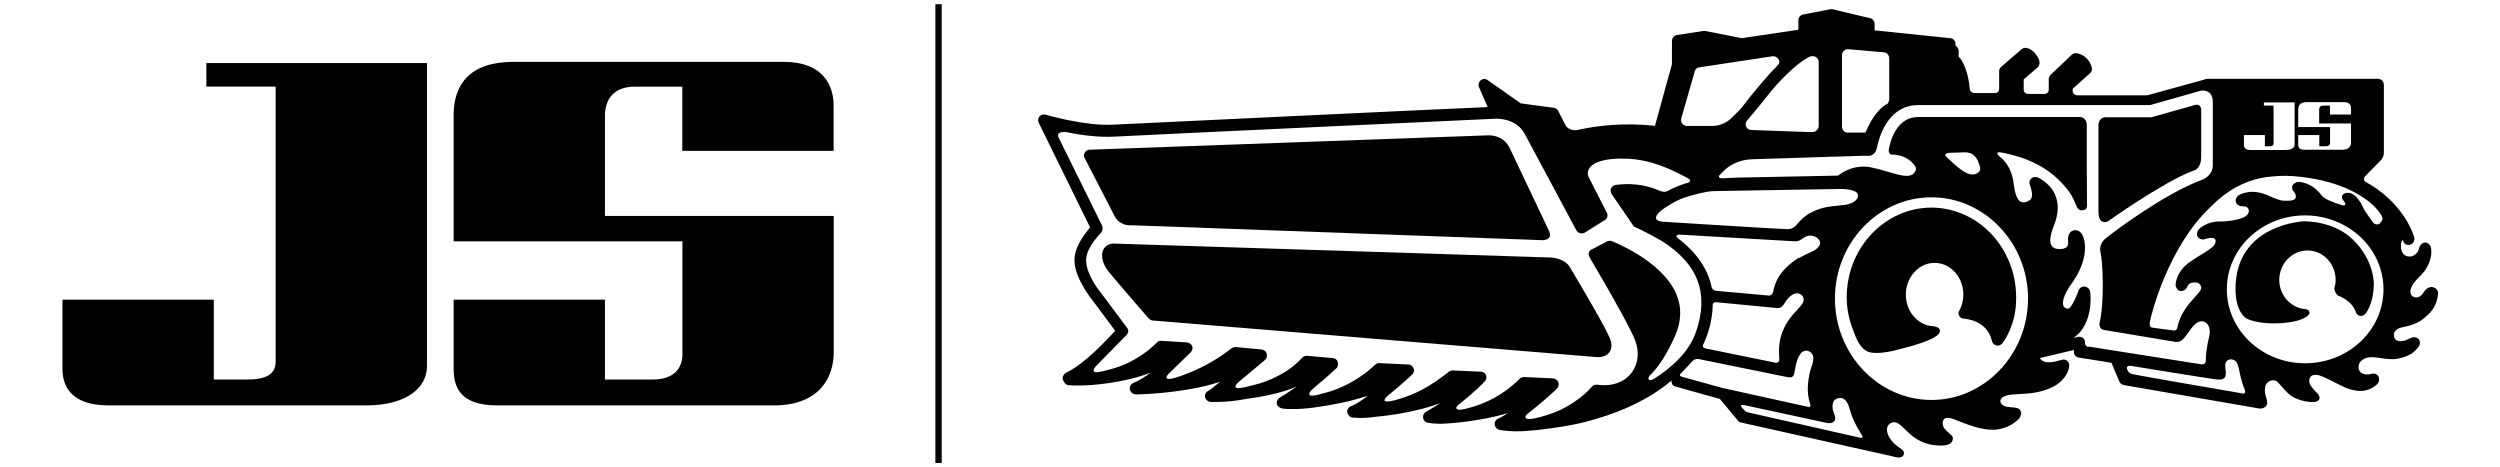
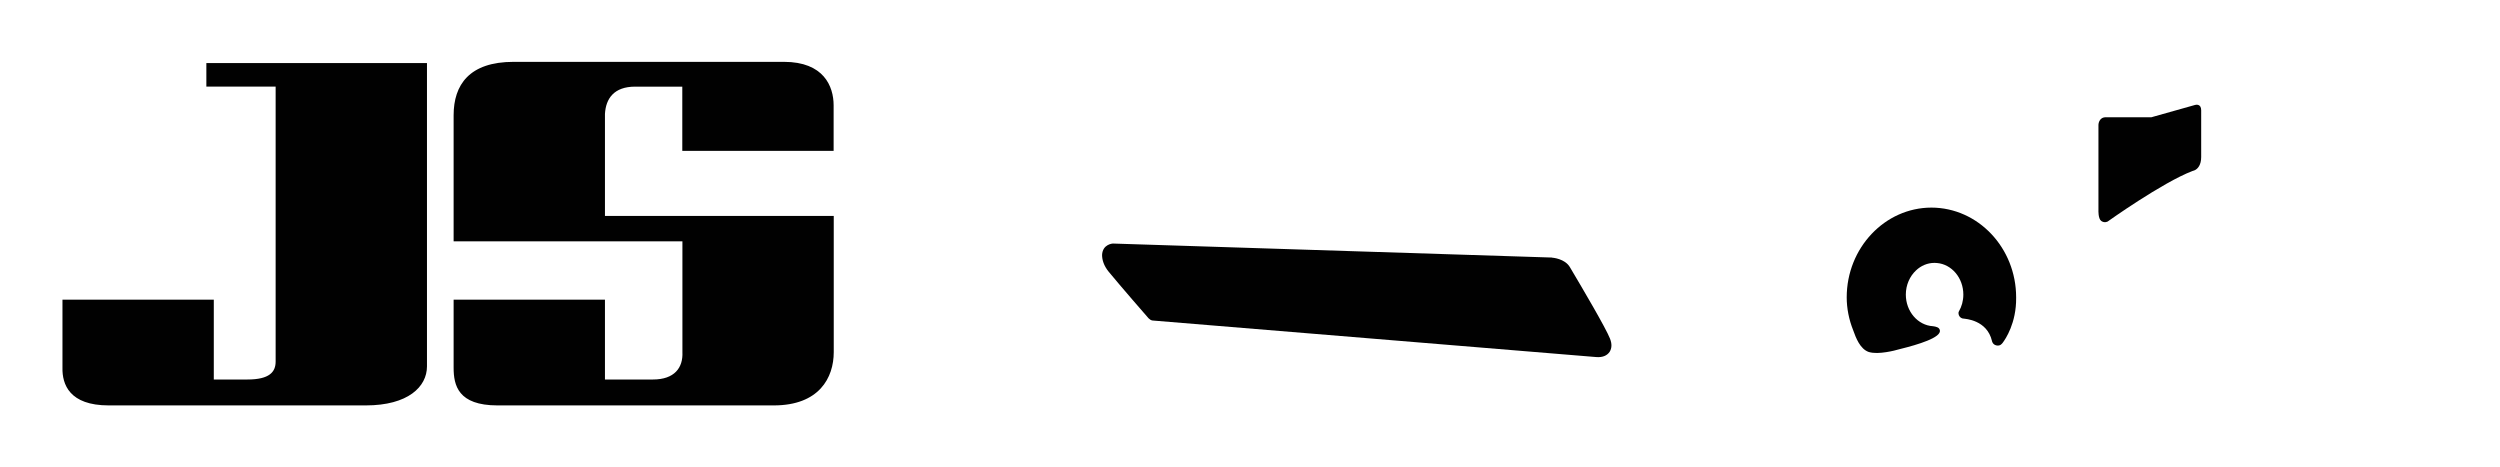
<svg xmlns="http://www.w3.org/2000/svg" id="Layer_1" version="1.1" viewBox="0 0 201.71 37.68">
  <defs>
    <style>
      .st0 {
        fill: #010101;
      }
    </style>
  </defs>
-   <rect class="st0" height="37.01" width=".51" x="75.47" y=".34" />
  <path class="st0" d="M16.65,5.09v1.9s5.59,0,5.59,0v22.18c0,.83-.48,1.45-2.28,1.45h-2.71v-6.44s-12.21,0-12.21,0v5.49c-.03,1.34.56,3.04,3.73,3.04h20.74c3.42,0,4.94-1.51,4.94-3.15V5.09h-17.81ZM16.65,5.09v1.9s5.59,0,5.59,0v22.18c0,.83-.48,1.45-2.28,1.45h-2.71v-6.44s-12.21,0-12.21,0v5.49c-.03,1.34.56,3.04,3.73,3.04h20.74c3.42,0,4.94-1.51,4.94-3.15V5.09h-17.81ZM63.26,4.99h-21.82c-3.58,0-4.84,1.86-4.84,4.31v10.17s18.46,0,18.46,0v8.94c.06,1.26-.64,2.21-2.38,2.21h-3.87v-6.44s-12.21,0-12.21,0v5.49c0,1.42.36,3.04,3.54,3.04h22.29c3.66,0,4.84-2.23,4.84-4.3v-10.99h-18.46v-8.23c.07-1.23.72-2.2,2.44-2.2h3.8v5.18h12.21v-3.67c0-1.54-.8-3.51-4.01-3.51Z" />
  <g>
    <path class="st0" d="M169.54,17.83c.27.19.52.04.52.04,0,0,4.4-3.14,6.83-4.07.1-.02.17-.06.22-.08.21-.11.49-.4.49-1.05v-3.77c0-.55-.44-.45-.5-.43l-3.41.96c-.06.03-.1.03-.13.03h-3.65c-.59,0-.6.61-.6.61v6.9s-.03.68.23.86Z" />
-     <path class="st0" d="M185.95,17.85s-5.58.18-5.58,5.47c0,1.81.78,2.33.91,2.39.02.02.82.38,2.1.38,2.25,0,2.96-.6,2.96-.85,0-.3-.36-.3-.36-.3-1.15-.1-2.08-1.12-2.08-2.35,0-1.32,1.03-2.38,2.28-2.38s2.27,1.06,2.27,2.38c0,.23-.04.43-.1.65-.01.38.29.61.29.61.52.19,1.24.66,1.43,1.32.06.17.18.29.36.32h.07c.14,0,.27-.08.36-.19,0,0,.62-.67.67-2.33,0,0,.09-1.9-1.67-3.62-1.55-1.55-3.91-1.49-3.91-1.49Z" />
    <path class="st0" d="M155.84,16.75c-3.76,0-6.84,3.25-6.84,7.24,0,.89.18,1.8.52,2.65.22.62.56,1.52,1.26,1.76.41.12.91.09,1.42.01h0s0,0,0,0c.4-.06.8-.16,1.15-.26,1.34-.33,3.34-.92,3.16-1.52-.04-.22-.32-.28-.55-.31-1.22-.07-2.19-1.19-2.19-2.55,0-.78.32-1.48.82-1.95.4-.38.92-.61,1.49-.61.07,0,.13,0,.2.01,1.19.1,2.13,1.2,2.13,2.55,0,.5-.13.96-.36,1.36,0,0,0,0,0,0-.07.12,0,.3,0,.3.07.18.23.28.41.28.08.02,1.86.09,2.26,1.8,0,0,.04.29.36.36.32.07.46-.16.51-.22h0c.22-.29,1.1-1.59,1.08-3.61v-.05c0-3.99-3.07-7.24-6.85-7.24Z" />
    <path class="st0" d="M125.22,20.78l-35.43-1.13s-.83.04-.87.92c0,.4.14.87.53,1.35.97,1.18,3.12,3.65,3.22,3.76.1.09.18.16.32.18,0,0,35.49,2.93,35.81,2.95.52.04.87-.13,1.07-.42.18-.29.2-.64.03-1.07-.35-.88-2.17-3.97-3.22-5.74-.41-.73-1.45-.79-1.45-.79Z" />
-     <path class="st0" d="M91.18,18.17l33.32,1.21c.29-.03.75-.15.48-.75l-3.15-6.64c-.49-1.03-1.44-1.07-1.72-1.07h-.07l-32.13,1.16c-.16,0-.3.09-.38.24-.1.13-.11.3,0,.46l2.45,4.75s.35.65,1.2.65Z" />
-     <path class="st0" d="M196.31,23.17c-.07-.02-.15-.02-.22,0,0,0-.29,0-.57.46-.28.46-.78.47-.99.14h0c-.11-.25-.1-.68.66-1.42.22-.22.43-.46.59-.73.14-.23.25-.48.32-.75.05-.18.07-.38.07-.57,0-.13-.01-.27-.05-.4-.01-.05-.04-.09-.07-.12-.06-.08-.14-.15-.23-.19-.27-.1-.55.12-.62.38-.04.15-.07.27-.16.39-.15.2-.39.35-.64.34-.08,0-.18-.02-.25-.05-.21-.08-.35-.28-.4-.5-.02-.06-.02-.13-.03-.19,0-.11,0-.22.01-.33.01-.05.03-.1.05-.15.01-.02.02-.05.04-.07,0-.01.04-.05.04-.06l.04.09h0s.05.12.05.12c.1.17.33.25.52.18.24-.07.38-.32.32-.58-.02-.08-.25-.89-.96-1.89-.6-.84-1.54-1.82-3-2.62-.15-.14-.1-.31-.01-.42l.96-.98.34-.35s.22-.19.22-.62v-5.43c0-.27-.21-.49-.47-.49h-13.8s-.08,0-.11.03l-.24.07-4.47,1.23h-5.66c-.11-.01-.33-.07-.36-.33v-.19l1.41-1.27c.13-.12.19-.31.13-.47-.24-.86-.92-1.11-1.28-1.14-.13,0-.27.05-.36.15l-1.69,1.61c-.09.09-.14.22-.14.35v.81c0,.29-.22.37-.33.37h-1.34c-.13,0-.35-.08-.35-.37v-.8l1.13-.98c.17-.15.18-.44.1-.65-.11-.22-.23-.38-.34-.51-.29-.32-.57-.39-.65-.4-.14-.04-.28.01-.41.1l-1.61,1.39c-.13.1-.2.23-.2.35v1.43c0,.28-.18.36-.31.37h-1.6c-.33,0-.45-.19-.46-.31-.06-.73-.2-1.3-.37-1.73-.16-.42-.35-.72-.53-.92v-.46c0-.17-.11-.31-.25-.41v-.12c0-.24-.18-.47-.42-.48l-6.11-.63v-.53c0-.22-.16-.42-.38-.46l-.44-.1-2.56-.61c-.07-.01-.13-.01-.21,0l-1.29.25-.88.17c-.21.03-.39.24-.39.46v.77l-4.56.68-2.95-.58h-.18l-2.13.33c-.22.04-.38.25-.38.48v1.87l-1.37,4.97c-2.47-.27-4.56-.01-5.88.26,0,0-.23.04-.33.07-.53.11-.87-.16-.98-.32l-.61-1.2c-.07-.14-.21-.24-.35-.26l-2.68-.36-2.66-1.87c-.16-.13-.39-.13-.56,0-.17.14-.23.38-.14.58l.69,1.59c-4.36.18-28.09,1.32-30.25,1.42-2.25.12-5.4-.8-5.42-.81-.17-.05-.38.01-.5.15-.11.14-.13.34-.05.51l4.14,8.43c-.42.56-1.36,1.62-1.25,2.87.12,1.41,1.47,3.05,1.47,3.05l1.81,2.43c-.67.73-2.55,2.74-3.96,3.38-.18.1-.31.31-.28.51.04.19.23.46.43.5.07.01.63.04,1.51.01,0,0,2.91-.12,5.17-1.03-.48.36-.97.66-1.4.84-.21.07-.32.3-.29.51.06.24.22.39.47.41.04,0,.38.01.91-.03.23-.01,3.54-.18,5.9-.99-.28.23-.56.48-.86.68-.09.06-.19.1-.26.19-.08.1-.12.24-.09.37.04.21.24.38.44.39.08,0,1.33.07,2.92-.25,1.32-.17,3.01-.52,4.04-1-.48.35-.95.65-1.34.88-.19.11-.29.29-.28.49.04.21.21.35.42.4.26.05.61.06.92.05.13,0,.26,0,.39,0,0,0,.29-.02.46-.03.65-.05,1.3-.15,1.94-.26.7-.12,1.39-.26,2.08-.44.2-.05.4-.11.59-.17.1-.03.2-.06.3-.09.08-.03.22-.05.28-.1-.53.42-1.05.74-1.36.85-.22.08-.36.28-.33.5.04.22.22.4.43.43.07,0,.77.11,1.93-.07,0,0,2.85-.22,5.12-1.09-.35.25-.73.47-1.11.69-.18.09-.28.29-.25.5.04.21.18.37.41.39.05.01.59.13,1.49.06,0,0,2.66-.14,4.94-.84-.29.19-.56.36-.77.44-.19.07-.32.27-.29.48.01.22.18.38.39.44.05,0,.5.09,1.2.11.05,0,.11,0,.17,0,.15,0,.47,0,.65-.02.53-.03,1.2-.09,2.17-.23,1.15-.15,2.53-.4,3.75-.8,2.02-.59,4.21-1.58,5.93-3.04,0,.34.18.45.33.48l3.58,1,1.46,1.75c.05.07.14.14.24.15l12.28,2.74s.75.28.86-.19c.06-.22-.11-.36-.36-.53,0,0-.48-.27-.81-.82-.33-.56-.22-1.07.24-1.2.47-.13.77.35,1.46.96.62.54,1.34.82,1.99.87,0,0,1.18.19,1.4-.35,0,0,0,0,0,0,0,0,0,0,0,0,.03-.1.05-.2.02-.3-.03-.09-.1-.14-.17-.21-.06-.06-.12-.11-.18-.17-.13-.12-.27-.24-.36-.39-.13-.21-.16-.63.11-.75.18-.08.42-.02.6.04.25.09.5.19.75.29.14.05.28.11.43.16.42.15.85.29,1.29.36.38.07.77.1,1.15.05.39-.06.75-.18,1.09-.37.15-.09.29-.19.42-.29.12-.09.24-.2.31-.34.04-.08.07-.17.08-.26.01-.13-.02-.27-.13-.36-.12-.11-.29-.13-.44-.15-.33-.04-.79-.01-1.02-.3-.08-.1-.11-.24-.05-.36.07-.14.21-.22.35-.27.34-.13.73-.13,1.09-.15.2-.01.41-.03.61-.04h0s.62-.02,1.34-.23c.01,0,.03,0,.04-.01.26-.08.52-.18.76-.3.24-.12.48-.27.67-.46.11-.1.21-.22.3-.34.17-.24.32-.54.36-.83.01-.09,0-.18-.02-.26-.06-.18-.2-.31-.4-.32-.05,0-.11,0-.16.02-.29.08-.56.16-.86.19-.08,0-.15.01-.23.01-.56,0-.69-.34-.69-.34l2.74-.65v.14c0,.24.15.43.38.47l2.65.42.64,1.52c.07.15.2.24.36.28,0,0,10.78,1.86,10.81,1.87.13.02.25.04.38,0,.18-.05.34-.17.37-.36.03-.26-.1-.53-.15-.79-.02-.11-.04-.23-.03-.34,0-.14.03-.29.09-.42.1-.21.32-.33.54-.35.19-.01.33.07.46.21.18.19.34.39.52.58.16.18.34.35.54.49.12.08.25.14.38.2.42.18.91.29,1.36.28.12,0,.25-.02.37-.09.21-.12.17-.34.05-.52-.11-.15-.26-.27-.38-.41-.12-.14-.24-.29-.31-.46-.04-.1-.05-.2-.04-.31.02-.18.13-.33.3-.38.34-.1.72.09,1.03.23.34.15.66.32.99.49.19.09.37.19.56.27.32.14.65.23.99.27.22.03.45.02.67-.03.32-.07.62-.22.86-.43.05-.05.12-.1.15-.16,0,0,0,0,0,0,0,0,.02-.01.02-.02,0,0,.01-.02.01-.02h0c.07-.14.1-.39-.04-.57-.01-.01-.02-.03-.04-.04h0s-.09-.07-.14-.09c-.01,0-.02,0-.03-.01h0s-.05-.01-.07-.01h0s-.05,0-.07,0h0s-.05,0-.07,0t0,0s-.02,0-.03,0c-.11.01-.21.05-.26.06,0,0,0,0,0,0h0s0,0,0,0c-.02,0-.05,0-.09,0h0s-.01,0-.01,0c-.33.02-.7-.12-.75-.49,0-.02,0-.04,0-.06-.03-.56.53-.84,1.02-.84.52,0,1.03.15,1.56.16.15,0,.31,0,.46-.02.23-.03.47-.1.68-.17.18-.06.36-.14.52-.24.21-.14.41-.32.56-.52.04-.04.06-.09.09-.14.1-.16.07-.41-.07-.55-.1-.1-.21-.13-.35-.13-.08,0-.15.02-.22.04-.16.06-.3.15-.46.21-.13.05-.27.07-.41.07-.2,0-.41-.07-.49-.27-.05-.14-.06-.31,0-.44.14-.29.46-.38.75-.44.08-.02.16-.03.24-.05.22-.05.44-.12.65-.21.18-.07.36-.16.52-.27.14-.09.26-.2.39-.31.08-.07.17-.15.25-.23.03-.03.07-.07.09-.1,0,0,0,0,0,0,.47-.52.63-1.15.63-1.57,0-.21-.15-.39-.35-.45ZM185.43,10.9h1.7v.9s.54,0,.54,0c.24,0,.34-.13.33-.31v-1.24h-2.57s0-1.41,0-1.41c0-.34.18-.6.67-.6h3.03c.45,0,.56.27.56.49v.51h-1.7v-.72h-.53c-.24,0-.33.13-.34.3v1.14h2.57v1.53c0,.11-.02.22-.08.32-.09.16-.28.27-.59.27h-3.1c-.44,0-.49-.22-.49-.42v-.76ZM181.04,10.9h1.7v.9h.38c.25,0,.32-.09.32-.2v-3.08h-.78v-.26h2.48v3.4c0,.23-.21.44-.69.44h-2.88c-.44,0-.52-.24-.52-.42v-.76ZM148.62,4.45c0-.12.04-.25.15-.35.1-.09.22-.15.35-.13l2.87.25c.26.02.44.23.44.48v3.33c0,.13-.14.35-.14.35,0,0-.92.3-1.78,2.32h-1.43c-.25,0-.46-.21-.46-.48v-5.78ZM145.82,4.67c.11-.06.21-.1.31-.13.12-.03.31,0,.42.09.12.09.19.21.19.38v5.16c0,.12-.05.24-.15.32-.07.1-.19.16-.34.16h-.43s-4.49-.16-4.49-.16c-.21,0-.38-.1-.45-.29-.07-.17-.03-.37.11-.51,0,0,1.1-1.3,1.78-2.17.62-.79,2.05-2.31,3.05-2.84ZM135.65,9.55l1.09-3.79c.05-.19.18-.32.39-.33l5.87-.89c.25-.03.52.15.56.4.03.22-.14.31-.28.5-.34.27-2,2.23-2.53,2.96-.31.42-.77.86-1.13,1.2-.52.46-1.09.55-1.39.56h-2.12c-.14,0-.29-.06-.38-.19-.1-.11-.11-.28-.08-.41ZM143.55,28.71c0,.08.01.15.01.2.03.36-.19.36-.28.36l-5.69-1.16c-.19-.05-.22-.18-.19-.26.11-.25.23-.51.33-.79.31-.87.45-1.72.46-2.5.01-.08.08-.2.35-.17l4.89.47s.34.02.52-.35c.18-.3.66-.95,1.15-.83,0,0,.43.08.43.49,0,.25-.22.5-.46.76-.02.02-.04.05-.07.08-.49.51-1.61,1.69-1.45,3.69ZM145.13,20.8h0c-.07.04-.12.07-.17.11-.53.36-1.63,1.14-1.89,2.62-.07.27-.28.32-.32.32l-4.33-.39c-.18-.04-.29-.19-.31-.26-.31-1.51-1.23-2.84-2.74-3.99-.25-.22,0-.28.15-.28l8.94.52.43.02s.17.03.41-.13c0,0,0,0,0,0,.08-.05.13-.09.18-.12h0s.08-.05.12-.08c0,0,0,0,.01,0,.01,0,.03-.02.05-.03,0,0,.01,0,.02,0,.02-.01.05-.03.08-.04.19-.1.73-.12,1.02.3h0s0,0,0,0c.15.22.05.43-.09.59-.13.15-.32.25-.39.29-.02,0-.04.02-.06.03-.05.02-.11.05-.18.08h0c-.27.12-.67.32-.93.47ZM146.04,17.18c-.61.35-1.1.97-1.1.97,0,0-.25.34-.73.34s-10.03-.6-10.03-.6c0,0-.57-.02-.57-.32s.57-.7.57-.7c0,0,.94-.66,1.65-.9.71-.24,1.83-.54,2.42-.55.38,0,4.61-.08,7.57-.13,1.03-.02,1.91-.03,2.42-.04.29,0,.46,0,.46,0,0,0,.77.02,1.08.26.31.24.11.9-1.01,1.03-1.12.12-1.85.15-2.72.66ZM133.44,30.56c-.15.11-.31.16-.39.08-.18-.17.19-.47.19-.47.65-.67,1.24-1.59,1.9-3.04.53-1.2.57-2.35.1-3.43-1.13-2.64-5.04-4.19-5.21-4.25-.11-.05-.25-.02-.37.03l-1.2.63c-.14.04-.21.13-.26.26-.04.12-.01.26.05.38l.14.25c2,3.37,3.22,5.66,3.52,6.41.44,1.14.16,1.99-.15,2.49l-.03.05c-.48.73-1.32,1.13-2.26,1.13-.09,0-.19,0-.28-.01l-.32-.03s-.03,0-.03,0c-.15-.02-.29.04-.4.15-.33.41-.85.86-1.48,1.28-.02.01-.04.03-.06.04h0c-.53.35-1.14.66-1.76.87-1.39.47-1.98.52-2.05.31-.05-.17.17-.31.17-.31l.38-.3c1.12-.9,1.92-1.65,1.98-1.73.14-.12.18-.34.11-.51-.06-.18-.24-.3-.42-.31l-2.32-.11c-.14,0-.27.04-.38.14-1.36,1.37-2.88,2.05-4.16,2.37-.06.02-.1.02-.18.05-1.09.26-.79-.22-.49-.41,1.15-.9,1.95-1.71,2-1.78.14-.12.18-.32.13-.51-.07-.18-.25-.29-.43-.29l-2.25-.1c-.12,0-.21.02-.33.1-1.52,1.22-2.75,1.83-4.01,2.2l-.41.12c-1.31.31-.58-.3-.5-.39.95-.77,1.79-1.53,1.94-1.69.17-.13.21-.33.14-.5-.07-.18-.24-.32-.42-.32l-2.34-.11c-.12-.03-.25.05-.35.13-.52.49-1.09.92-1.7,1.28-.53.32-1.1.58-1.68.79-.38.13-.76.23-1.15.33-.2.05-.42.11-.62.09-.19-.01-.19-.18-.1-.31.06-.09.17-.17.25-.25.09-.09.18-.17.28-.25.19-.17.39-.33.59-.49.28-.24.55-.5.83-.75.06-.05.12-.11.18-.16.13-.12.14-.27.11-.49-.05-.2-.21-.31-.42-.33l-2.04-.18c-.16-.01-.29.03-.41.15-.46.51-1.01.95-1.61,1.28-.56.32-1.16.59-1.77.78-.4.12-.81.21-1.21.31-.12.03-.24.05-.36.07-.18.03-.57.05-.4-.23.1-.17.28-.3.43-.43.16-.14.33-.27.5-.41.33-.28.66-.55.99-.83.15-.12.3-.24.44-.37.14-.12.16-.3.12-.49-.04-.19-.21-.32-.41-.34l-2.08-.2c-.14,0-.28.05-.38.13-2.26,1.78-4.62,2.38-4.62,2.38-.11.02-.56.16-.59-.04-.02-.12.12-.26.2-.34.03-.03,1.68-1.63,1.75-1.7.15-.17.18-.34.12-.51-.07-.15-.24-.27-.41-.29l-2.08-.13c-.14-.02-.27.03-.35.13-.43.43-.92.83-1.44,1.15-.49.31-1.01.58-1.56.78-.34.12-.68.23-1.03.31-.23.05-.46.12-.69.15-.1.01-.27.04-.36-.04-.11-.11.07-.32.13-.41.03-.04,2.43-2.47,2.5-2.55.17-.17.17-.4.04-.57l-2.14-2.86s-1.07-1.27-1.16-2.44c-.1-.97.83-1.97,1.22-2.4.11-.15.14-.35.07-.53l-3.5-7.09c-.3-.59.63-.47.63-.47,1.15.25,2.49.42,3.77.37,2.09-.12,30.81-1.45,30.81-1.45,0,0,1.64-.12,2.37,1.2l4.17,7.79c.07.12.18.21.31.25.04,0,.08.02.11.02.09,0,.18-.02.25-.06l1.6-1c.24-.11.31-.4.2-.61l-1.48-2.9c-.24-.61.31-.97.45-1.05.73-.42,1.93-.45,2.77-.41,1.4.07,2.74.53,3.99,1.16.3.13.57.29.85.44.31.18-.01.33-.01.33-.15.03-.39.11-.63.2-.28.11-.53.21-.81.35-.06.02-.19.12-.23.12-.28.15-.52,0-.61,0-1.75-.81-3.44-.49-3.49-.5-.18.01-.35.08-.44.25-.1.14-.07.33.02.49l1.73,2.53c.04.06.11.14.22.17.22.09,1.13.53,2.11,1.1,2.93,1.86,3.82,4.22,2.75,7.33-.55,1.62-1.96,2.88-3.38,3.78ZM139.15,31.35l-3.48-.96c-.18-.07-.14-.16-.07-.24,0,0,.68-.7.97-1.03.05-.05.21-.19.49-.15l7.12,1.45s.25.06.36.01c.17-.06.21-.19.24-.36.02-.14.05-.28.08-.42.04-.22.09-.44.17-.65.02-.06.05-.12.08-.18.08-.16.18-.34.33-.44.08-.05.19-.09.29-.09.29,0,.53.23.57.52.02.2-.02.42-.08.61-.02.07-.04.13-.07.2-.23.57-.28,1.48-.28,1.48-.03.47,0,.99.19,1.49.05.18-.02.24-.07.26l-6.84-1.51ZM150.14,35.33s-9.06-2.04-9.07-2.05h0s-.16,0-.31-.16c-.12-.11-.26-.3-.26-.3-.02-.02-.02-.03-.02-.03,0,0-.08-.17.23-.11.05.01,6.62,1.43,6.62,1.43,0,0,.48.14.69-.16.12-.18-.01-.48-.07-.67,0,0-.2-.41-.02-.86.04-.1.21-.32.59-.31.07,0,.13.02.18.04.17.08.39.29.54.86.26,1.03,1,2.12,1,2.12.11.18-.01.21-.1.19ZM155.84,32.27c-4.28,0-7.79-3.67-7.79-8.18s3.51-8.17,7.79-8.17,7.79,3.68,7.79,8.17-3.5,8.18-7.79,8.18ZM157.25,12.33l1.35-.04c.1,0,.21.03.34.06.27.09.6.35.77.98.03.09.06.19.06.27,0,.16-.07.27-.22.36-.14.09-.26.12-.41.12-.55,0-1.29-.64-2.08-1.41l-.02-.02c-.11-.11-.16-.27.22-.32ZM168.51,28.02c-.16-.05-.25-.17-.28-.27v-.11c0-.14-.06-.29-.17-.37-.11-.09-.25-.11-.41-.09l-.34.08c.21-.16.42-.33.59-.55.99-1.28.76-3.1.74-3.18-.03-.21-.21-.38-.45-.41-.21-.02-.42.12-.49.33-.08.25-.39,1.07-.74,1.42-.02,0-.06.03-.14.03-.05,0-.22-.02-.32-.19-.14-.25-.04-.89.66-1.85,1.32-1.83,1.15-3.34.87-3.87-.18-.37-.45-.42-.59-.42-.13,0-.32.08-.41.18-.14.17-.2.38-.17.72.03.29-.05.38-.08.43-.14.17-.43.2-.64.2-.04,0-.43,0-.6-.27-.2-.27-.14-.83.15-1.56.41-.98.45-1.84.11-2.59-.45-.98-1.38-1.35-1.41-1.37-.2-.06-.38-.03-.52.11-.13.14-.17.33-.08.52.15.44.21.81.11,1.06-.07.13-.18.18-.18.18-.03,0-.07.03-.11.06,0,0-.17.09-.36.09-.55,0-.7-.93-.78-1.48-.09-.95-.49-1.73-1.18-2.26-.11-.12-.32-.36.17-.29,1.09.22,3.24.68,4.91,2.48.59.64.84,1.02,1.2,1.91.05.13.19.28.33.28.35,0,.49-.08.49-.42,0-.1-.02-2.86-.02-2.86v-3.64s-.01-.61-.6-.61h-13c-1.68,0-2.23,1.79-2.38,2.65,0,.07,0,.16.04.23.03.08.1.15.23.16h.17c.36.03,1.12.16,1.61.82.13.14.15.27.14.33.01.12-.04.21-.1.28-.1.14-.25.28-.65.28-.43,0-.98-.18-1.58-.35-.35-.1-.68-.21-1.03-.27-.15-.04-.31-.08-.45-.1-1.43-.2-2.47.7-2.47.7l-2.48.05-5.62.11c-.18,0-.92.05-1.24.06-.41,0-.23-.25-.23-.25,0,0,.49-.49.52-.51.42-.35,1.12-.75,2.13-.78.05,0,2.24-.07,4.44-.14.76-.02,1.52-.05,2.19-.07.03,0,.07,0,.1,0,1.26-.04,2.2-.07,2.2-.07h.52s.48-.03.6-.62c.15-.73.45-1.61.99-2.3.38-.49.88-.88,1.53-1.06.25-.07.52-.11.82-.11h18.71l4.12-1.17s.94-.15.94.93v5.09c0,.75-.64,1.09-.87,1.18-2.92,1.06-7.01,4.1-7.77,4.72-.17.13-.28.29-.35.44-.1.2-.13.43-.08.65.07.34.19,1.13.19,2.68,0,1.68-.16,2.7-.25,3.01-.02.08-.03.17-.01.25.04.22.17.34.4.37l5.56.93.19.03s.03,0,.04,0c.03,0,.06,0,.08,0,.12,0,.24-.05.35-.13,0,0,.01,0,.01-.01.08-.06.16-.14.24-.23,0,0,.01-.01.01-.02.08-.09.16-.2.24-.31,0,0,0,0,0,0,.04-.06.08-.12.13-.18.03-.05.07-.1.11-.15,0-.01.02-.02.03-.04.04-.06.08-.11.13-.16.03-.03.05-.07.09-.1,0,0,0,0,0,0,.02-.02.04-.04.06-.06.49-.5.89-.17.89-.17,0,0,.47.24.3,1.08-.26,1.01-.28,1.76-.28,1.76h0c0,.06,0,.13,0,.2v.02c-.03.36-.34.31-.34.31l-9.15-1.44ZM180.97,31.75s-8.86-1.52-8.98-1.58c-.11-.05-.23-.11-.29-.22-.05-.08-.12-.21-.09-.31.01-.05.07-.1.12-.11.08-.02.18-.02.26,0,.01,0,6.5,1.06,6.89,1.09.11,0,.22,0,.33,0,.24-.03.36-.19.38-.43.02-.31-.12-.63-.01-.92.02-.07.07-.13.13-.18.18-.14.43-.12.61,0,.18.12.27.38.38.93.05.31.22.97.43,1.46.06.22-.05.28-.15.29ZM185.98,29.31c-3.48,0-6.31-2.67-6.31-5.97s2.83-5.96,6.31-5.96,6.33,2.66,6.33,5.96-2.83,5.97-6.33,5.97ZM192.04,18.03c-.24.16-.52.06-.64-.17,0,0-.55-.78-.57-.82-.19-.31-.25-.5-.39-.73-.1-.16-.22-.31-.35-.45-.09-.09-.19-.16-.31-.22-.04-.02-.19-.08-.23-.08-.1,0-.24-.01-.34.03-.25.11-.35.34-.15.56,0,0,.1.14.11.16.02.03.08.14.05.19-.06.12-.18.08-.39.01-.41-.13-1.28-.42-1.5-.73-.11-.14-.22-.28-.35-.4-.2-.19-.41-.35-.66-.47-.17-.09-.35-.15-.54-.19-.13-.03-.27-.05-.4-.04-.05,0-.1.02-.14.05-.09.05-.18.1-.24.18-.1.15-.08.33,0,.47,0,0,.22.2.24.45,0,.08-.02.16-.07.21-.18.19-.58.16-.94.15-.33-.01-1.04-.33-1.04-.33-.28-.14-.58-.25-.89-.32-.27-.06-.54-.08-.81-.05-.19.02-.38.06-.56.12-.12.04-.25.1-.36.18-.04.03-.07.07-.09.11-.05.09-.1.18-.1.28,0,.29.29.48.56.46.05,0,.22.02.22.02.27.09.28.29.28.29.04.19-.08.32-.13.39-.23.28-1.03.47-1.95.53-.13,0-.26-.01-.39,0-.27.01-.54.06-.8.16-.18.07-.35.16-.51.26-.11.07-.22.16-.3.27-.03.04-.05.09-.06.13-.03.1-.05.2-.03.3.07.28.41.39.66.3.03,0,.05-.02.08-.03.19-.05.29-.07.32-.07.76-.03.3.62.3.62-.13.19-.83.63-1.25.87-.32.21-.6.38-.83.55-.07.05-.12.11-.18.16-.03.02-.06.05-.08.07-.19.19-.36.4-.49.64-.09.17-.16.35-.21.53-.03.13-.06.27-.05.4,0,.05.02.1.04.14.04.09.09.18.18.24.24.17.56.02.69-.21,0,0,.07-.26.26-.34.14-.06.3-.07.42-.07.21,0,.33.07.43.26.12.21.04.38-.52.98-.49.55-1.15,1.29-1.37,2.43-.04.19-.22.21-.22.21-.45-.05-1.37-.17-1.82-.24-.14-.02-.18-.15-.18-.27,0-.04,0-.08,0-.12,0,0,0,0,0,0,0-.04.01-.08.01-.08.1-.51,1.41-5.96,4.89-9.26,1.32-1.33,2.92-2.29,4.88-2.45.78-.09,1.61-.09,2.5.03,3.27.39,5,1.57,5.83,2.36.07.07.7.74.67,1.02-.03.13-.1.29-.24.35Z" />
  </g>
</svg>